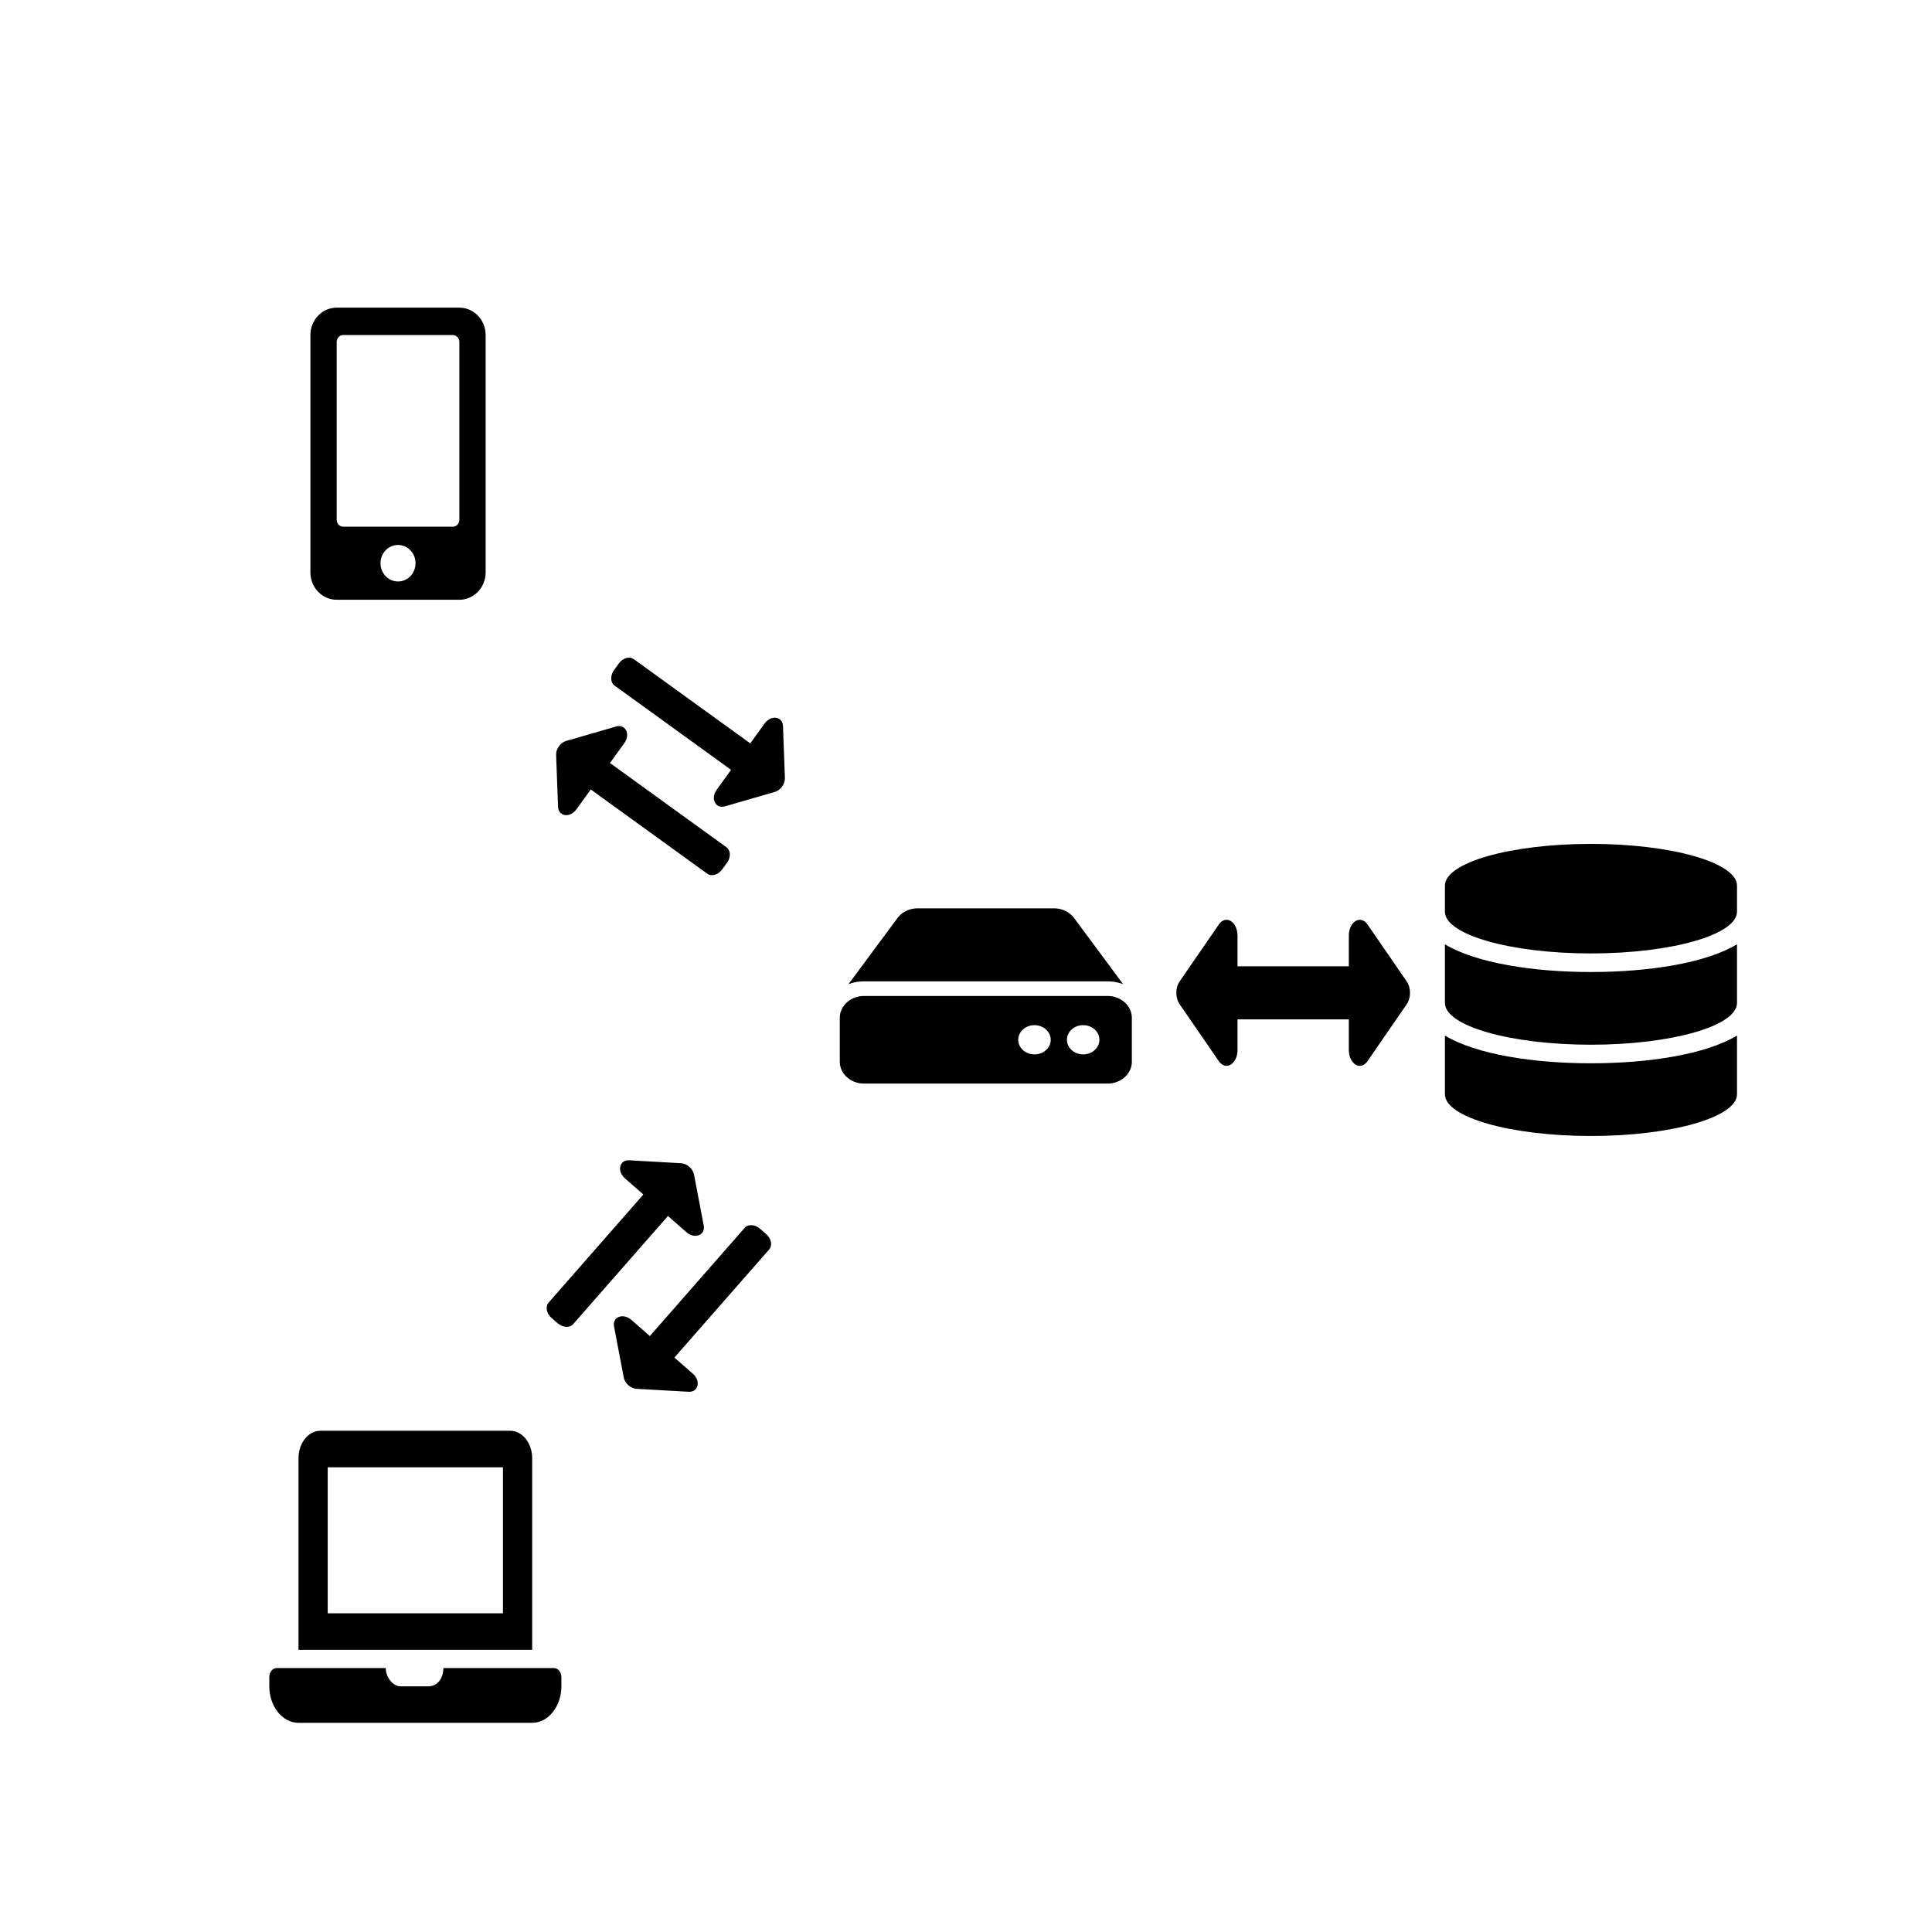
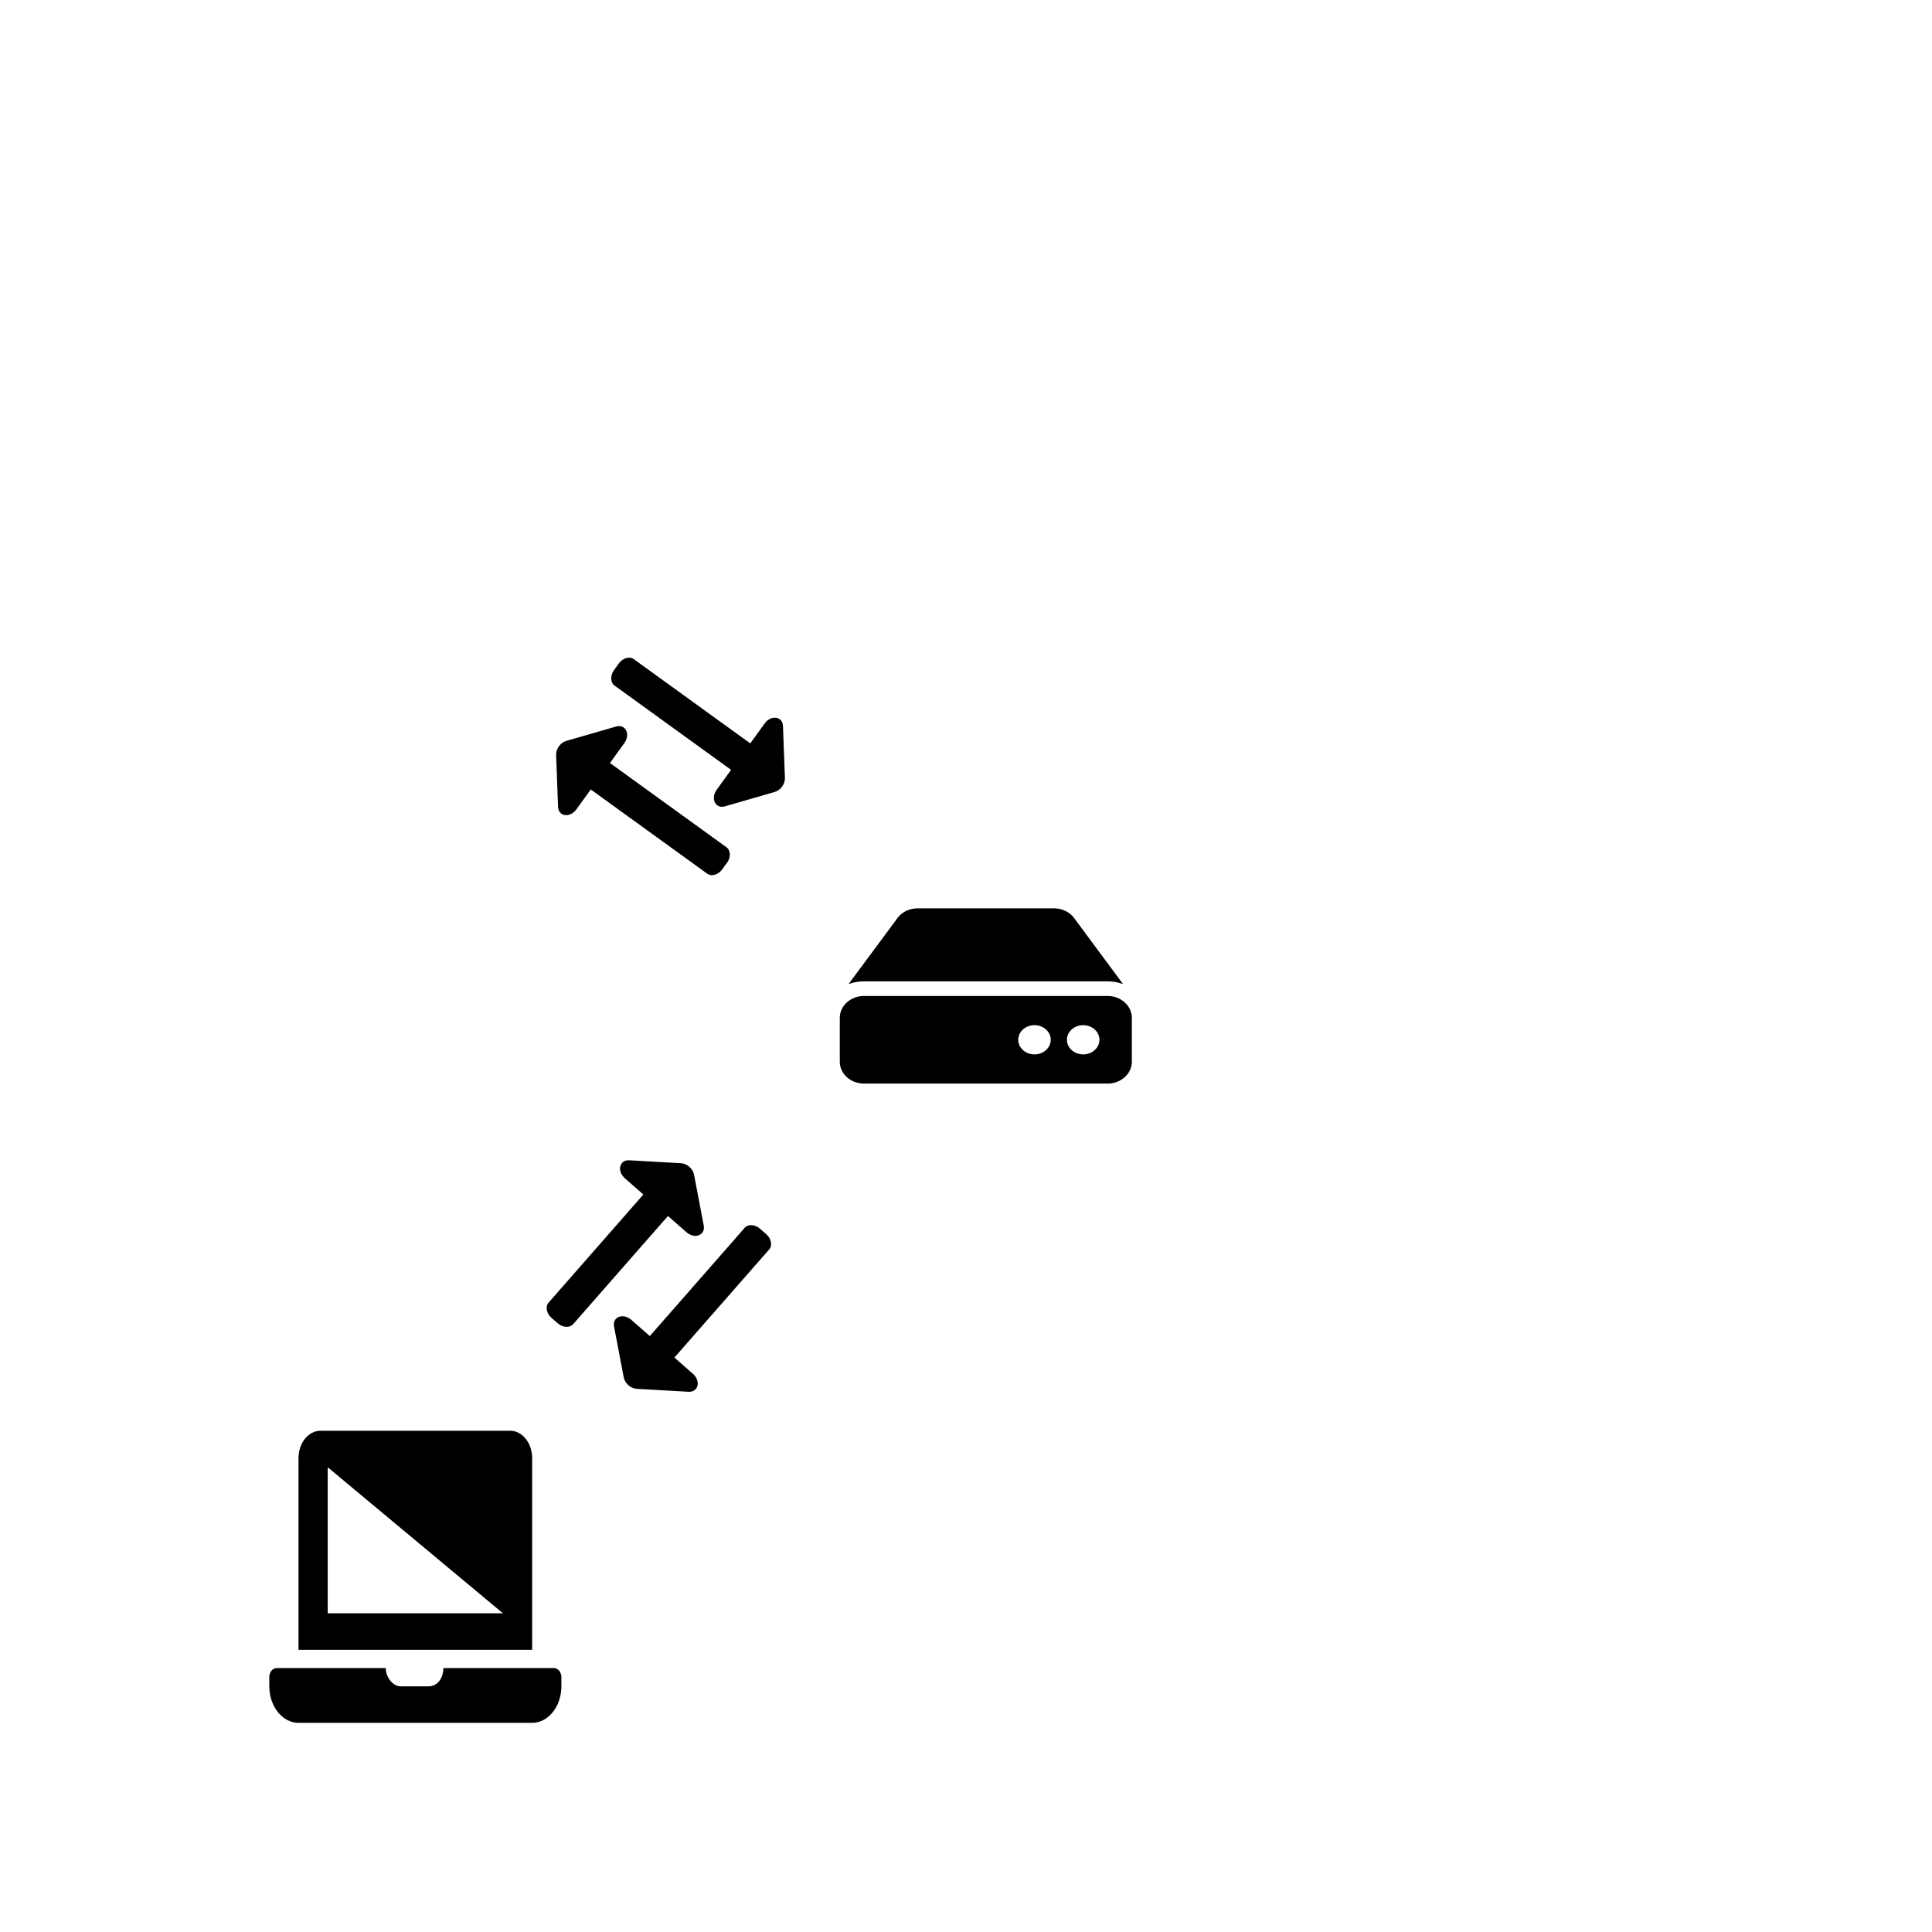
<svg xmlns="http://www.w3.org/2000/svg" xmlns:ns1="http://www.inkscape.org/namespaces/inkscape" xmlns:ns2="http://sodipodi.sourceforge.net/DTD/sodipodi-0.dtd" width="250" height="250" viewBox="0 0 66.146 66.146" version="1.1" id="svg8" ns1:version="0.92.3 (2405546, 2018-03-11)" ns2:docname="workflow-local-server.svg">
  <defs id="defs2" />
  <ns2:namedview id="base" pagecolor="#ffffff" bordercolor="#666666" borderopacity="1.0" ns1:pageopacity="0.0" ns1:pageshadow="2" ns1:zoom="0.79820428" ns1:cx="-36.622344" ns1:cy="-70.996226" ns1:document-units="mm" ns1:current-layer="layer1" showgrid="false" units="px" ns1:window-width="1916" ns1:window-height="1041" ns1:window-x="1920" ns1:window-y="37" ns1:window-maximized="0" />
  <g ns1:label="Layer 1" ns1:groupmode="layer" id="layer1" transform="translate(0,-230.854)">
    <path id="path933" d="m 24.89,260.392 -0.164,0.227 c -0.136,0.188 -0.365,0.254 -0.512,0.148 l -3.988,-2.884 -0.492,0.681 c -0.219,0.303 -0.615,0.247 -0.628,-0.088 l -0.066,-1.775 c -0.008,-0.208 0.148,-0.423 0.348,-0.481 l 1.707,-0.493 c 0.32,-0.093 0.5,0.265 0.28,0.569 l -0.492,0.681 3.988,2.884 c 0.147,0.106 0.156,0.345 0.02,0.533 z m -3.848,-6.065 3.988,2.884 -0.492,0.681 c -0.219,0.302 -0.042,0.662 0.28,0.569 l 1.707,-0.493 c 0.2,-0.058 0.356,-0.273 0.348,-0.481 l -0.066,-1.775 c -0.012,-0.333 -0.408,-0.392 -0.628,-0.088 l -0.492,0.681 -3.988,-2.884 c -0.147,-0.106 -0.376,-0.04 -0.512,0.148 l -0.164,0.227 c -0.136,0.188 -0.127,0.426 0.02,0.533 z" ns1:connector-curvature="0" style="fill:currentColor;stroke-width:0.015" />
    <path id="path983" d="m 38.751,265.703 v 1.5 c 0,0.414 -0.373,0.75 -0.833,0.75 h -8.333 c -0.46,0 -0.833,-0.336 -0.833,-0.75 v -1.5 c 0,-0.414 0.373,-0.75 0.833,-0.75 h 8.333 c 0.46,0 0.833,0.336 0.833,0.75 z m -0.833,-1.25 a 1.381,1.243 0 0 1 0.534,0.096 l -1.676,-2.262 a 0.833,0.75 0 0 0 -0.693,-0.334 h -4.664 a 0.833,0.75 0 0 0 -0.693,0.334 l -1.676,2.262 a 1.381,1.243 0 0 1 0.534,-0.096 z m -0.833,1.5 c -0.307,0 -0.556,0.224 -0.556,0.5 0,0.276 0.249,0.5 0.556,0.5 0.307,0 0.556,-0.224 0.556,-0.5 0,-0.276 -0.249,-0.5 -0.556,-0.5 z m -1.667,0 c -0.307,0 -0.556,0.224 -0.556,0.5 0,0.276 0.249,0.5 0.556,0.5 0.307,0 0.556,-0.224 0.556,-0.5 0,-0.276 -0.249,-0.5 -0.556,-0.5 z" ns1:connector-curvature="0" style="fill:currentColor;stroke-width:0.016" />
-     <path id="path1088" d="m 18.97,287.964 h -3.788 c -0.011,0.387 -0.23,0.625 -0.512,0.625 h -0.95 c -0.292,0 -0.516,-0.341 -0.512,-0.625 H 9.47 c -0.138,0 -0.25,0.141 -0.25,0.312 v 0.313 c 0,0.687 0.45,1.25 1,1.25 h 8 c 0.55,0 1,-0.562 1,-1.25 v -0.313 c 0,-0.172 -0.113,-0.312 -0.25,-0.312 z m -0.75,-7.187 c 0,-0.516 -0.338,-0.938 -0.75,-0.938 h -6.5 c -0.413,0 -0.75,0.422 -0.75,0.938 v 6.562 h 8 z m -1,5.312 h -6 v -5 h 6 z" ns1:connector-curvature="0" style="fill:currentColor;stroke-width:0.017" />
-     <path id="path1228" d="m 15.727,241.387 h -4.2 c -0.497,0 -0.9,0.42 -0.9,0.938 v 8.125 c 0,0.518 0.403,0.938 0.9,0.938 h 4.2 c 0.497,0 0.9,-0.42 0.9,-0.938 v -8.125 c 0,-0.518 -0.403,-0.938 -0.9,-0.938 z m -2.1,9.375 c -0.332,0 -0.6,-0.279 -0.6,-0.625 0,-0.346 0.268,-0.625 0.6,-0.625 0.332,0 0.6,0.279 0.6,0.625 0,0.346 -0.268,0.625 -0.6,0.625 z m 2.1,-2.109 c 0,0.129 -0.101,0.234 -0.225,0.234 h -3.75 c -0.124,0 -0.225,-0.105 -0.225,-0.234 v -6.094 c 0,-0.129 0.101,-0.234 0.225,-0.234 h 3.75 c 0.124,0 0.225,0.105 0.225,0.234 z" ns1:connector-curvature="0" style="fill:currentColor;stroke-width:0.019" />
+     <path id="path1088" d="m 18.97,287.964 h -3.788 c -0.011,0.387 -0.23,0.625 -0.512,0.625 h -0.95 c -0.292,0 -0.516,-0.341 -0.512,-0.625 H 9.47 c -0.138,0 -0.25,0.141 -0.25,0.312 v 0.313 c 0,0.687 0.45,1.25 1,1.25 h 8 c 0.55,0 1,-0.562 1,-1.25 v -0.313 c 0,-0.172 -0.113,-0.312 -0.25,-0.312 z m -0.75,-7.187 c 0,-0.516 -0.338,-0.938 -0.75,-0.938 h -6.5 c -0.413,0 -0.75,0.422 -0.75,0.938 v 6.562 h 8 z m -1,5.312 h -6 v -5 z" ns1:connector-curvature="0" style="fill:currentColor;stroke-width:0.017" />
    <path id="path933-6" d="m 19.094,276.16 -0.211,-0.185 c -0.174,-0.153 -0.219,-0.387 -0.1,-0.524 l 3.244,-3.701 -0.632,-0.554 c -0.281,-0.246 -0.188,-0.636 0.146,-0.617 l 1.774,0.1 c 0.208,0.012 0.408,0.187 0.447,0.391 l 0.332,1.745 c 0.062,0.328 -0.31,0.473 -0.593,0.225 l -0.632,-0.554 -3.244,3.701 c -0.119,0.136 -0.358,0.123 -0.532,-0.03 z m 6.398,-3.264 -3.244,3.701 -0.632,-0.554 c -0.28,-0.246 -0.655,-0.104 -0.593,0.225 l 0.332,1.745 c 0.039,0.204 0.239,0.38 0.447,0.391 l 1.774,0.1 c 0.333,0.019 0.428,-0.37 0.146,-0.617 l -0.632,-0.554 3.244,-3.701 c 0.119,-0.136 0.075,-0.371 -0.1,-0.524 l -0.211,-0.185 c -0.174,-0.153 -0.413,-0.166 -0.532,-0.03 z" ns1:connector-curvature="0" style="fill:currentColor;stroke-width:0.015" />
-     <path id="path851" d="m 46.18,262.891 v 1.046 H 42.369 v -1.046 c 0,-0.485 -0.404,-0.729 -0.64,-0.385 l -1.345,1.954 c -0.146,0.213 -0.146,0.558 0,0.771 l 1.345,1.954 c 0.236,0.343 0.64,0.1 0.64,-0.385 v -1.046 h 3.811 v 1.046 c 0,0.485 0.404,0.729 0.64,0.385 l 1.345,-1.954 c 0.146,-0.213 0.146,-0.558 0,-0.771 l -1.345,-1.954 c -0.236,-0.343 -0.64,-0.1 -0.64,0.385 z" ns1:connector-curvature="0" style="stroke-width:0.019" />
-     <path id="path901" d="m 59.47,261.175 v 0.893 c 0,0.787 -2.24,1.429 -5,1.429 -2.76,0 -5,-0.642 -5,-1.429 v -0.893 c 0,-0.787 2.24,-1.429 5,-1.429 2.76,0 5,0.642 5,1.429 z m 0,2.009 v 2.009 c 0,0.787 -2.24,1.429 -5,1.429 -2.76,0 -5,-0.642 -5,-1.429 v -2.009 c 1.074,0.647 3.04,0.949 5,0.949 1.96,0 3.926,-0.301 5,-0.949 z m 0,3.125 v 2.009 c 0,0.787 -2.24,1.429 -5,1.429 -2.76,0 -5,-0.642 -5,-1.429 v -2.009 c 1.074,0.647 3.04,0.949 5,0.949 1.96,0 3.926,-0.301 5,-0.949 z" ns1:connector-curvature="0" style="stroke-width:0.021" />
  </g>
</svg>